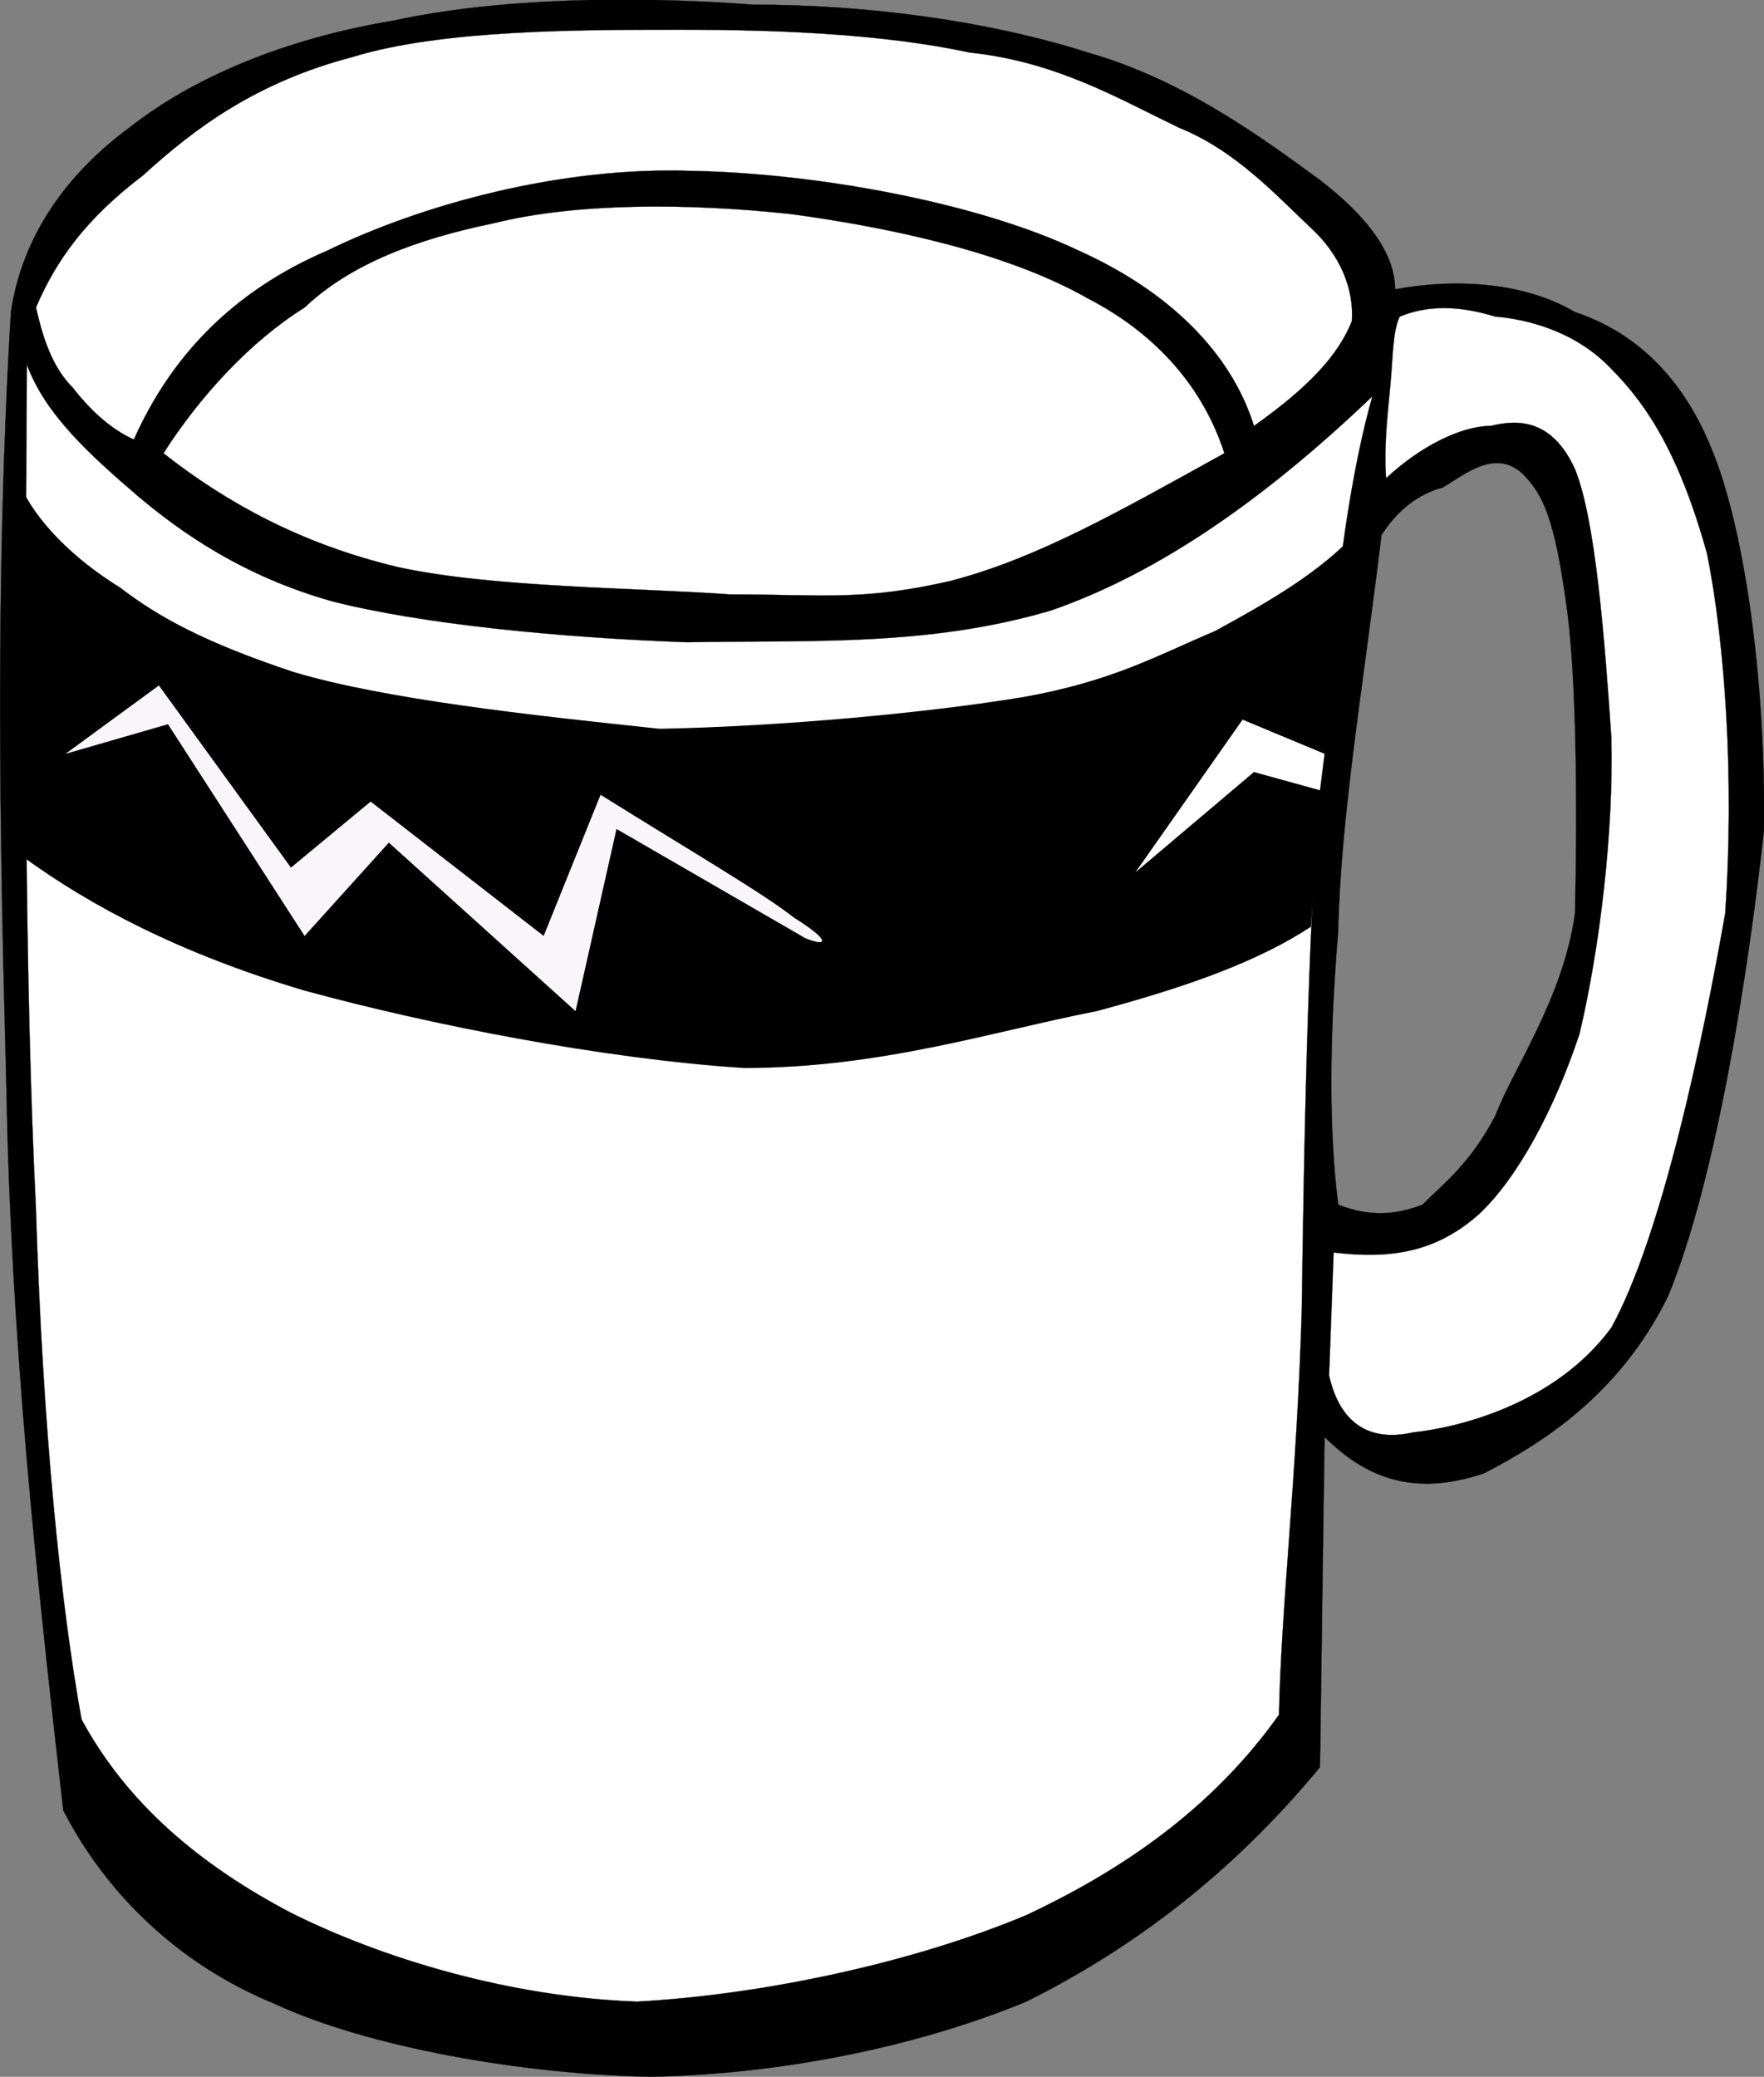
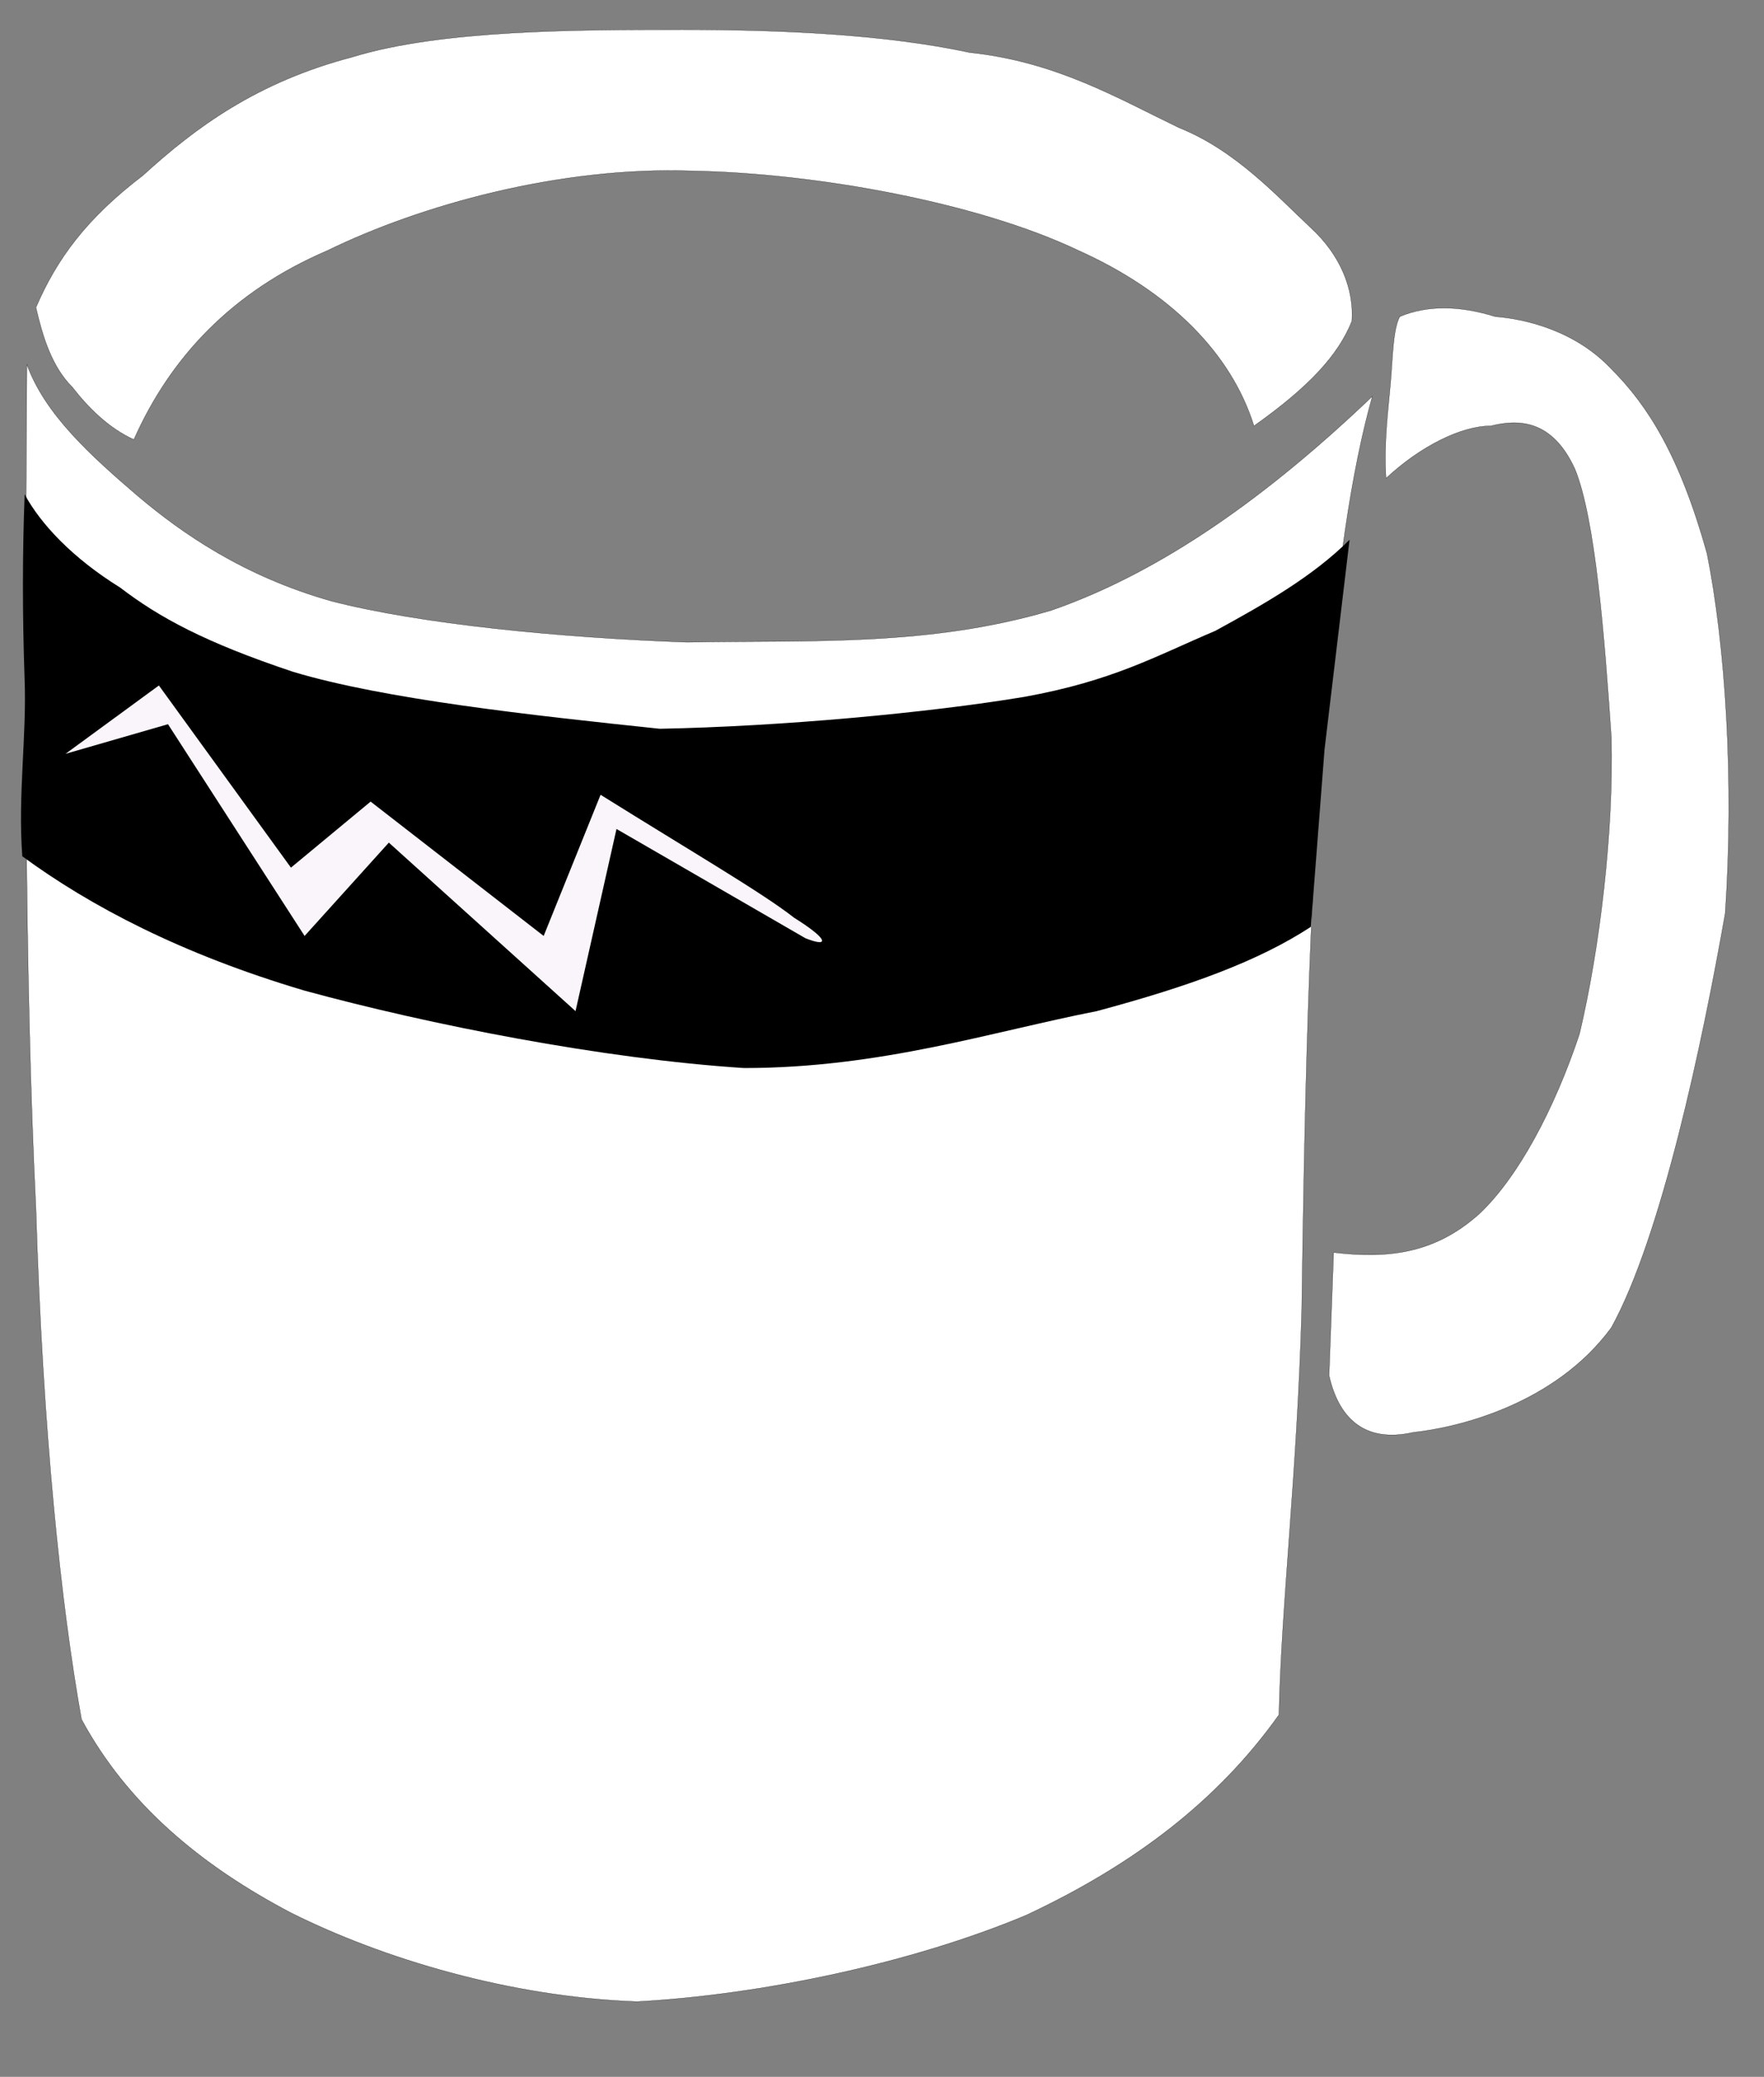
<svg xmlns="http://www.w3.org/2000/svg" viewBox="0 0 294.142 346.239" overflow="visible">
  <rect x="0" y="0" width="294.142" height="346.239" fill="#808080" stroke="none" />
  <switch>
    <g>
      <g clip-rule="evenodd" fill-rule="evenodd">
-         <path d="M1.82 52.028c-2.657 44.415-1.895 86.93-.757 129.07.757 42.149 4.933 80.869 9.49 120.72 6.832 13.284 18.603 25.436 35.306 32.273 15.564 7.209 41.376 11.76 62.637 12.131 20.496-.371 43.275-4.551 62.629-12.522 18.229-9.102 34.55-21.625 48.978-39.09l.763-55.053c7.97 7.971 16.321 9.495 26.568 6.076 8.733-4.552 22.396-12.522 30.749-29.616 7.97-19.36 13.283-53.518 15.941-77.435.381-23.917-3.038-50.11-8.732-63.779-5.686-14.046-14.798-20.118-22.77-22.774-8.351-4.938-19.741-5.694-29.997-3.799 0-5.695-4.171-11.766-12.522-18.217-9.876-7.213-22.779-16.709-38.719-21.26C164.68 3.439 144.558.776 125.579.776 105.458-.738 83.059-.362 65.594 3.439 47.377 6.472 32.187 12.928 21.561 21.28 11.308 28.87 3.719 39.122 1.819 52.03zm228.53 37.201c2.655-4.176 6.074-6.833 10.256-7.971 3.79-2.281 8.722-6.456 13.284-2.281 3.418 3.419 5.313 7.595 7.208 21.26 1.906 12.147 1.906 36.826 1.524 52.01-1.904 14.046-10.257 25.812-13.295 33.782-4.171 7.97-8.722 11.39-12.141 14.809-4.933 1.894-9.113 1.894-14.046 0-1.524-12.151-1.524-27.331 0-45.553.39-18.99 4.18-41.01 7.22-66.061z" stroke="#000" stroke-miterlimit="10" stroke-width=".036" />
        <path d="M4.477 60.756c3.038 8.356 10.632 15.188 18.603 22.021 7.213 6.07 17.46 13.285 32.269 17.459 14.802 3.795 37.961 6.076 59.216 6.833 20.503-.376 40.244.762 60.742-5.313 18.598-6.452 36.445-19.36 53.528-35.682-3.419 12.146-6.075 29.23-7.97 55.422-2.658 25.812-3.419 68.321-3.8 96.806-.763 27.33-3.42 49.347-3.801 67.574-10.245 14.417-24.292 25.044-42.14 33.406-18.978 7.97-44.032 13.284-64.91 14.416-21.255-.761-42.516-7.207-57.7-14.808-15.184-7.971-27.335-18.206-34.925-32.253-3.419-18.989-6.456-47.844-7.595-85.039-1.889-38.74-1.889-84.29-1.513-140.85zM233.39 52.785c4.551-1.895 9.874-1.895 15.939 0 4.944.381 13.295 2.281 19.36 8.732 6.076 6.076 11.39 14.427 15.952 30.75 3.036 15.184 4.551 37.582 3.036 59.979-3.799 21.636-10.625 53.904-18.988 69.083-9.484 12.913-25.807 16.703-33.024 17.465-8.353 1.896-12.522-2.656-14.047-9.494l.762-20.493c9.495 1.133 17.084 0 24.293-6.446 6.457-6.075 12.532-17.465 16.702-29.992 3.419-14.428 5.696-33.787 5.314-49.353-1.133-16.704-2.656-36.444-6.065-44.795-3.8-8.352-9.494-8.352-14.047-7.214-4.942 0-11.769 3.419-17.465 8.733-.381-6.076.382-11.389.763-15.946.39-4.567.39-8.742 1.53-11.023z" stroke="#000" stroke-miterlimit="10" stroke-width=".036" fill="#FFF" />
        <path d="M22.322 73.283c-4.181-1.895-7.595-5.313-10.251-8.728-3.419-3.419-4.937-8.352-6.076-13.29 3.419-7.971 8.352-14.803 17.841-22.016 8.733-7.971 18.984-15.565 34.926-19.741 14.808-4.557 37.581-4.557 55.046-4.557 16.324 0 33.787.762 47.834 3.8 14.428 1.518 24.674 7.589 34.921 12.527 9.493 3.795 16.331 11.39 22.016 16.704 4.942 4.551 7.218 10.246 6.838 15.564-2.275 5.694-7.209 11.008-16.322 17.459-3.799-12.146-14.046-22.397-29.235-29.229-16.703-7.971-43.652-12.909-64.531-13.284-22.02-.762-45.18 5.69-60.744 13.285-15.941 6.832-26.192 17.841-32.264 31.506z" stroke="#000" stroke-miterlimit="10" stroke-width=".036" fill="#FFF" />
-         <path d="M27.255 75.564c10.628 8.351 23.155 15.184 39.102 18.979 15.565 3.419 39.481 3.419 55.423 4.557 15.564 0 22.016 1.138 36.825-2.275 14.427-3.8 27.711-11.39 45.557-21.26-3.419-10.633-11.009-19.742-22.777-25.817-13.285-7.589-32.649-11.764-49.354-14.045-17.465-1.895-36.063-1.895-49.729 1.518-12.909 2.657-23.917 6.833-31.512 14.046-9.106 5.694-17.458 14.807-23.534 24.297z" stroke="#000" stroke-miterlimit="10" stroke-width=".036" fill="#FFF" />
+         <path d="M27.255 75.564z" stroke="#000" stroke-miterlimit="10" stroke-width=".036" fill="#FFF" />
        <path d="M4.101 82.396c2.657 4.933 7.97 10.627 15.94 15.565 6.452 4.933 14.046 9.108 28.85 14.046 15.189 4.557 39.481 7.213 61.123 9.489 20.117-.38 44.795-2.657 60.742-5.313 14.798-2.657 22.017-6.833 31.881-11.009 8.353-4.557 16.322-9.113 22.398-15.188l-4.17 34.93-2.287 29.605c-8.722 5.695-20.111 9.87-35.682 14.046-17.454 3.419-36.063 9.49-58.836 9.49-23.537-1.52-52.39-7.209-73.271-12.903-20.497-6.076-35.681-14.046-47.07-22.399-.762-10.25.757-20.121.381-29.611-.37-10.63-.37-20.883.011-30.754z" />
        <path d="M134.31 156.42L102.8 138.2l-6.832 30.368-31.131-28.092-14.047 15.56-22.778-35.3-17.079 4.933 15.56-11.39 22.021 30.369 13.286-11.01 28.854 22.397 9.49-23.535c15.184 9.489 26.95 16.322 32.267 20.498 6.07 3.8 5.69 4.94 1.9 3.42z" fill="#FAF5FA" />
-         <path d="M220.86 125.67l-13.666-5.694-17.846 25.435 19.74-16.703 11.009 3.038.77-6.09z" fill="#FFF" />
      </g>
    </g>
  </switch>
</svg>